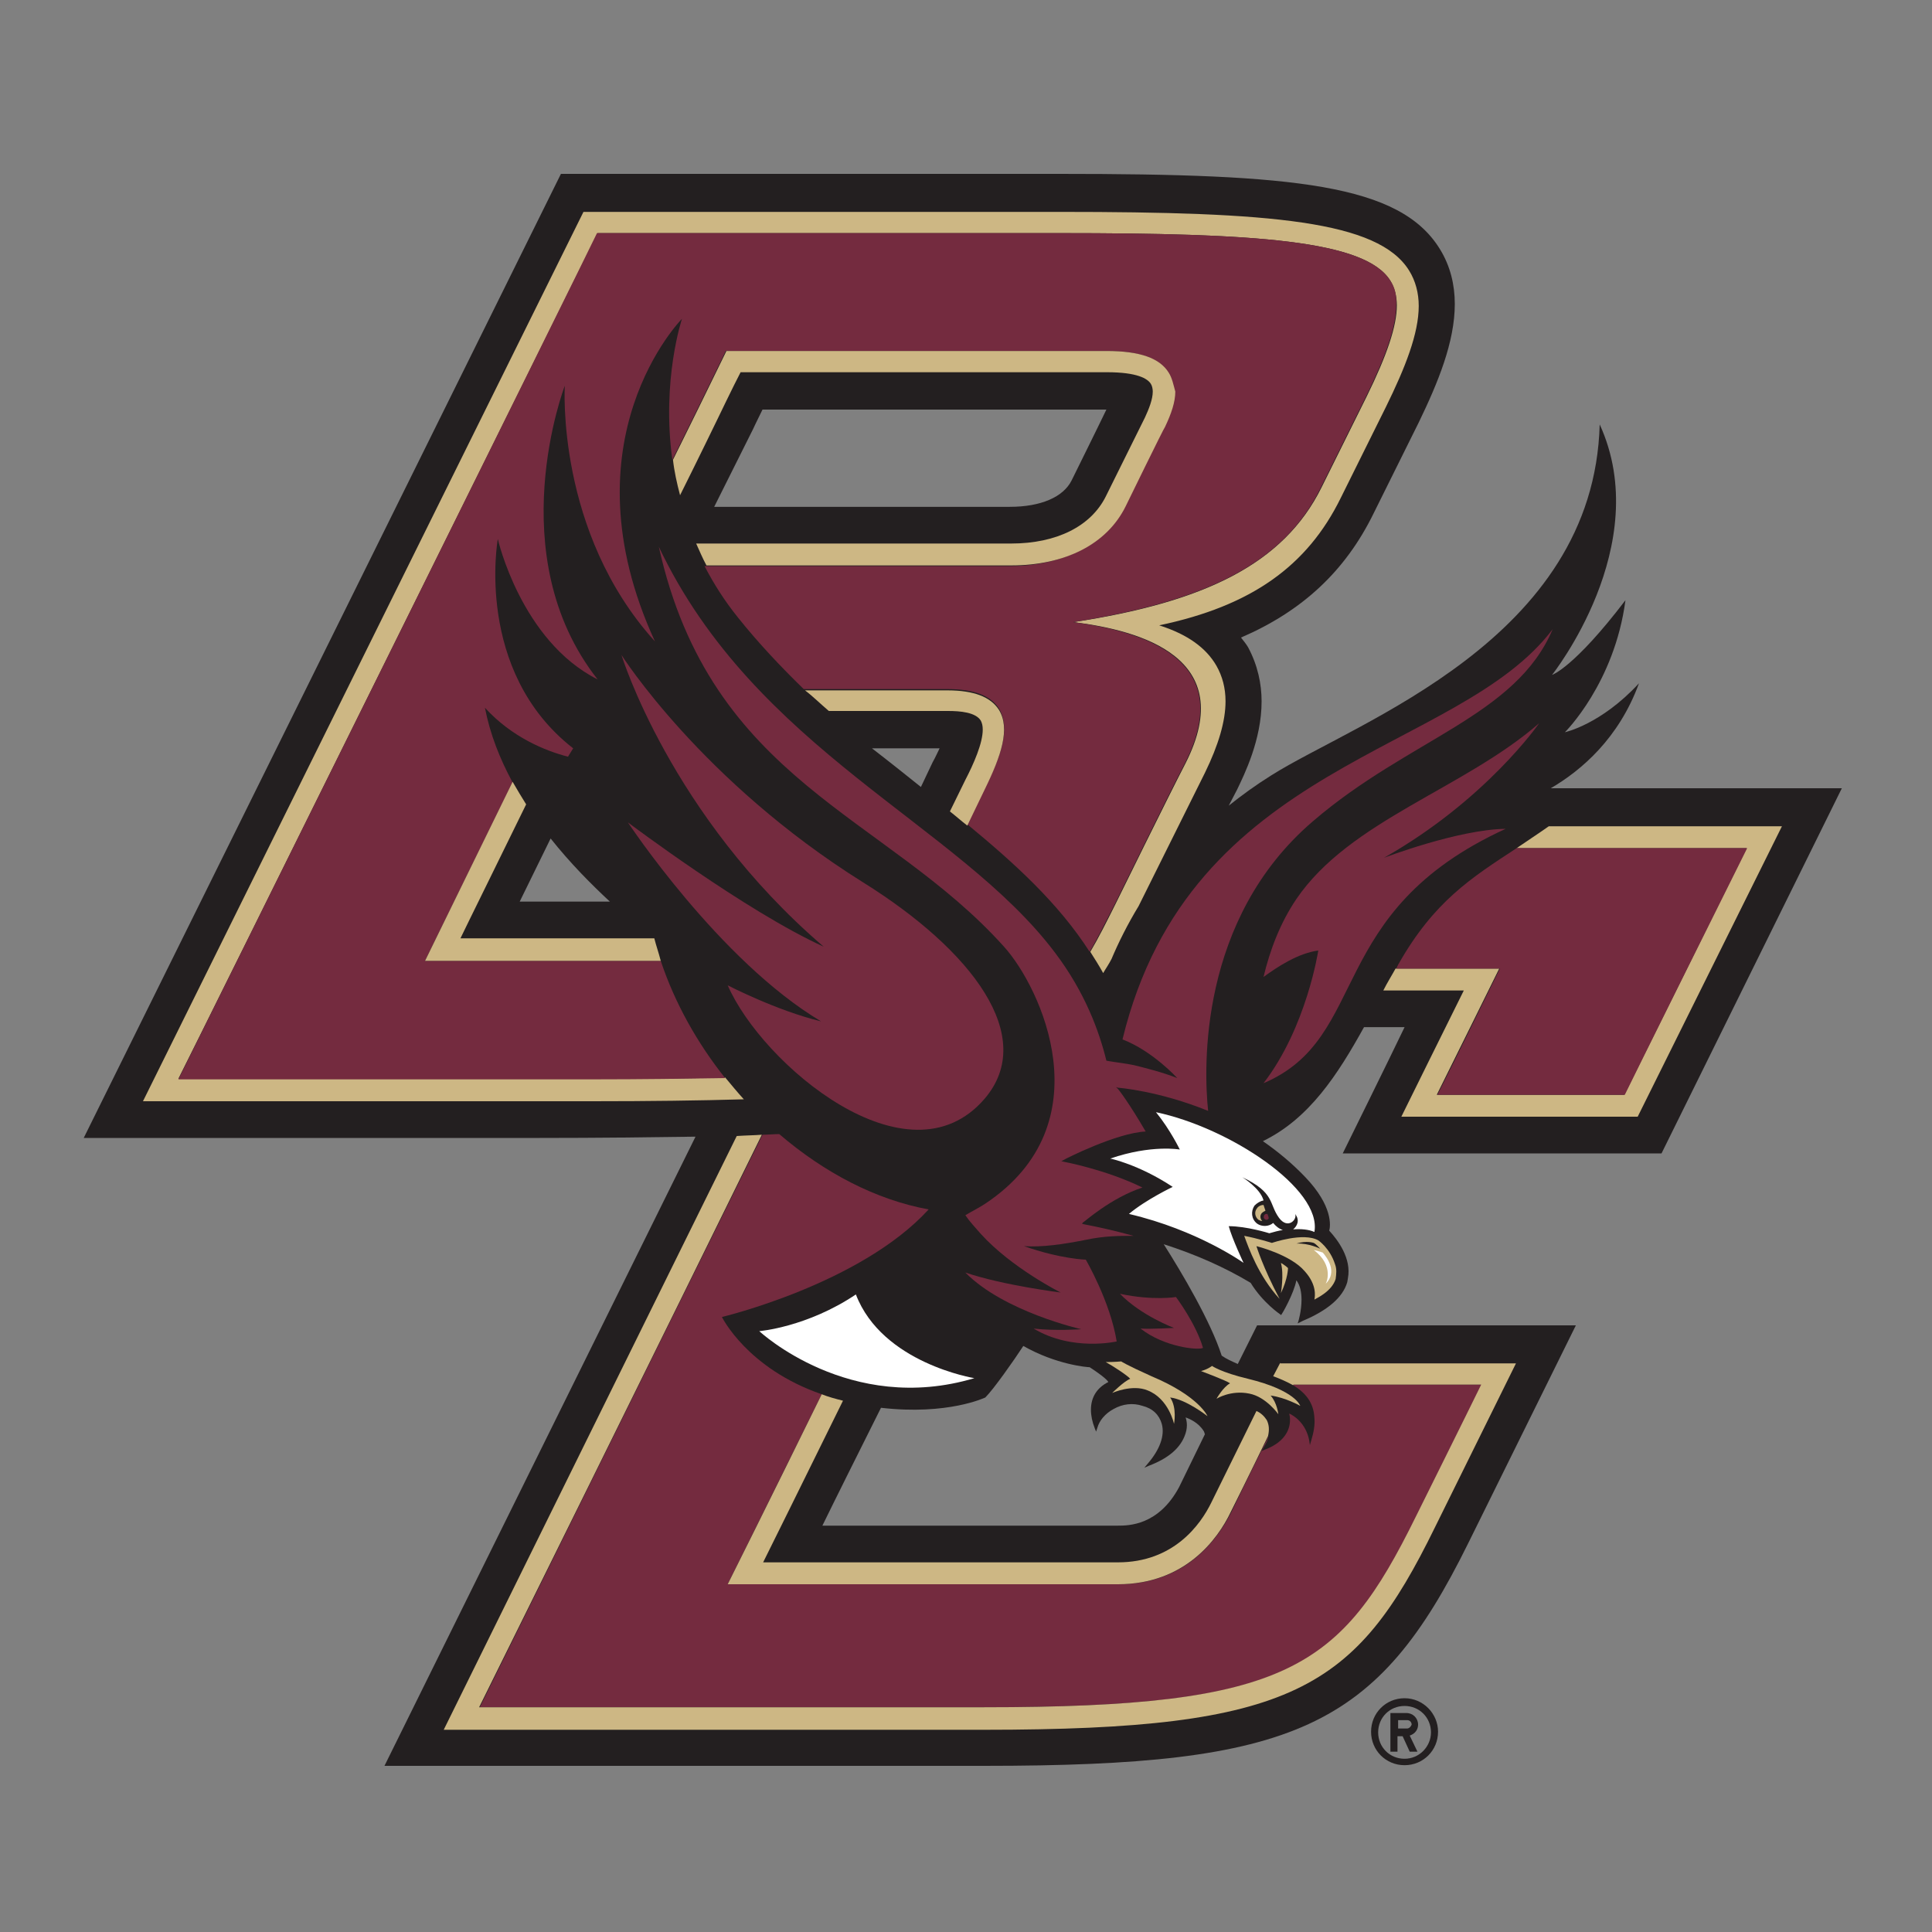
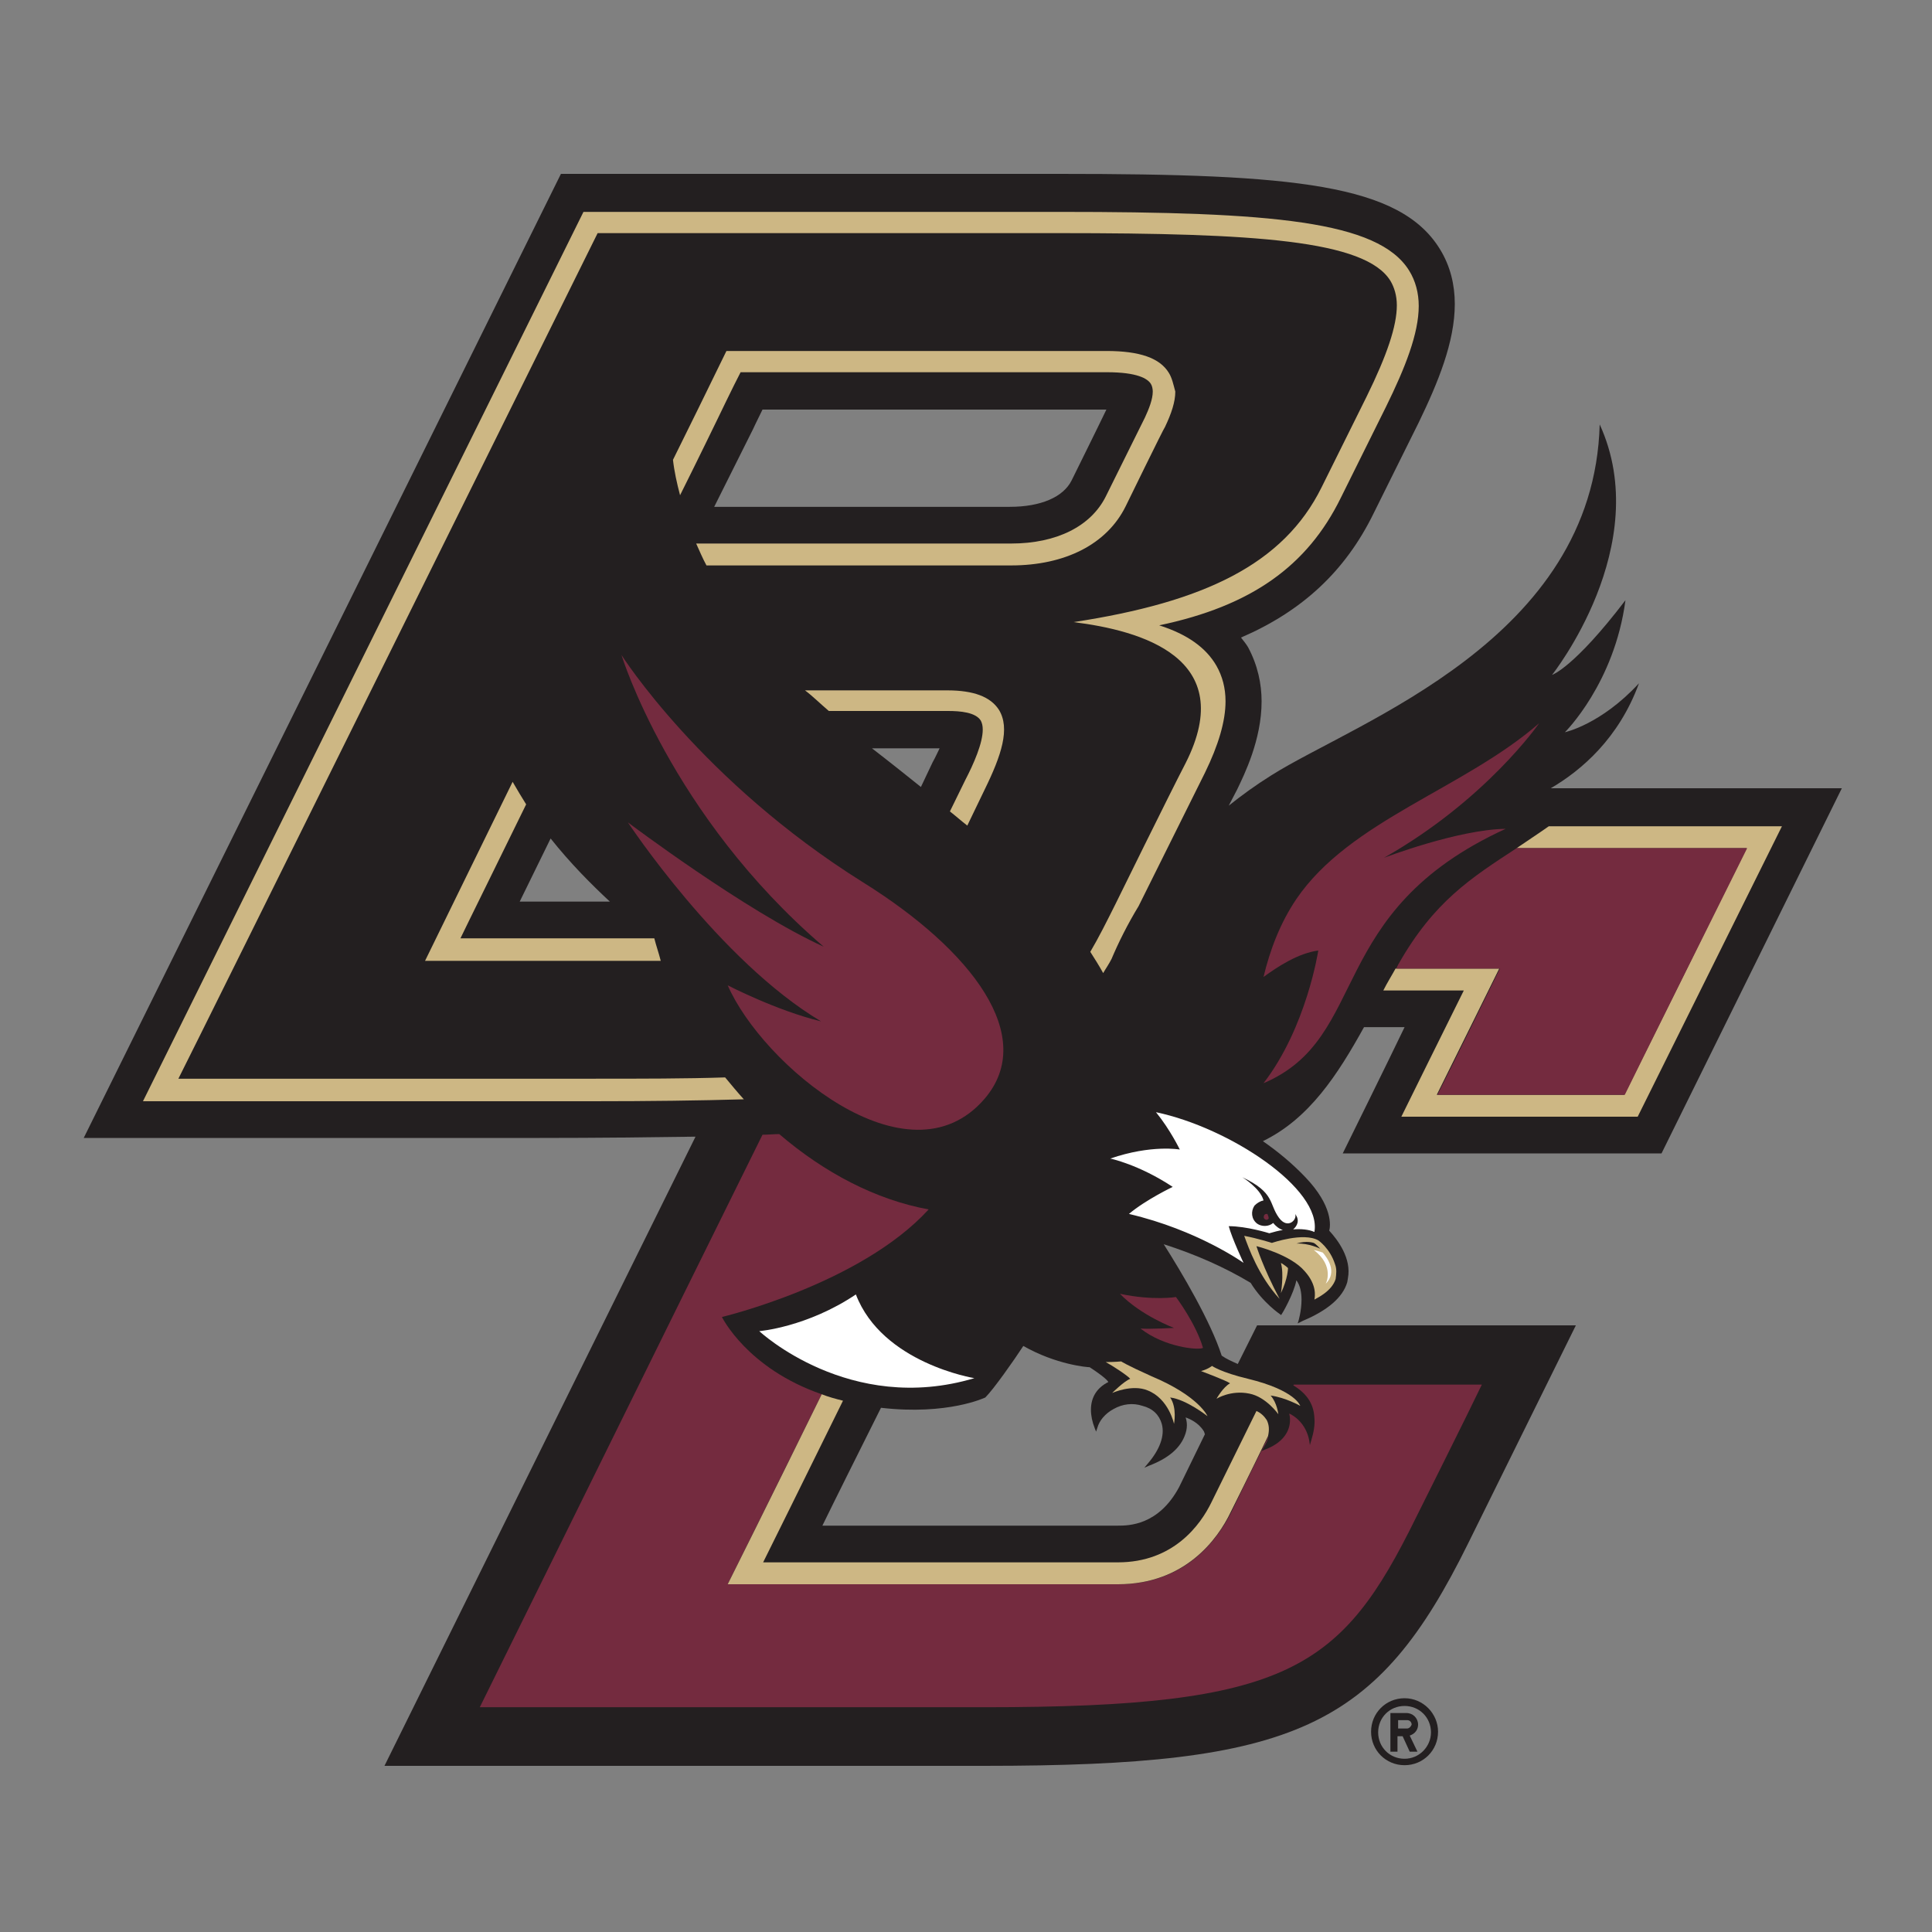
<svg xmlns="http://www.w3.org/2000/svg" version="1.1" id="Layer_1" x="0px" y="0px" viewBox="0 0 300 300" style="enable-background:new 0 0 300 300;" xml:space="preserve">
  <rect x="0" y="0" width="300" height="300" fill="#808080" stroke="none" />
  <style type="text/css">
	.st0{fill:#231F20;}
	.st1{fill:#742B3F;}
	.st2{fill:#CDB784;}
	.st3{fill:#FFFFFF;}
</style>
  <g>
    <path class="st0" d="M208.5,179.1H258l28-56.7h-12h-33.2c4.8-2.8,10.6-7.8,13.7-16.3c-5.9,6.4-11.5,7.6-11.5,7.6s7.7-7.6,9.4-20.5   c-8,10.5-11.4,11.6-11.4,11.6s16-20.1,7.4-38.9c-0.9,33.5-37.7,46.1-51,54.5c-2.4,1.5-4.6,3.1-6.6,4.7l1.3-2.5   c1.1-2.3,3.8-7.7,3.8-13.7c0-2.7-0.6-5.6-2.1-8.4c-0.3-0.5-0.7-1-1.1-1.5c9.5-4.1,16.2-10.3,20.6-19.3l7-14.1   c3-6.2,5.6-12.5,5.6-18.4c0-3-0.7-5.9-2.3-8.5C217.4,28.6,201.1,27,164.6,27H91.7h-4.6L13,176.7h70.8c9.2,0,17.2-0.1,24.2-0.2   l-48.3,97.7h93.1c48.4,0,61-5.8,75.2-34.6l16.7-33.8h-49.5l-3,6c-0.9-0.4-1.8-0.8-2.5-1.3c-1.7-5.3-6.2-12.9-9-17.3   c5,1.6,9.5,3.6,13.5,6c1.9,3.1,4.6,4.9,4.6,4.9l0.1,0.1l0.1-0.1c0.1-0.1,1.9-3.2,2.3-5.3c0.6,0.8,0.8,1.9,0.8,3   c0,1.8-0.5,3.4-0.5,3.4l-0.1,0.3l0.8-0.4c3.8-1.6,6.2-3.6,6.9-6l0.1-0.6l0,0c0.6-3.1-1.6-6-2.9-7.4c0.2-0.7,0.6-3.8-3.7-8.3   c-2.1-2.2-4.3-4-6.6-5.6c7.2-3.5,11.6-10.3,15.7-17.7c2.3,0,4.4,0,6.3,0C216,163.9,208.5,179.1,208.5,179.1z M144.8,118.4l-1.8,3.8   c-2.5-2-5-4-7.6-6c5.7,0,9.8,0,10.5,0C145.6,116.8,145.3,117.5,144.8,118.4z M116.9,66.7c0,0,0.7-1.5,1.5-3.1c7.8,0,53.3,0,53.3,0   c0.1,0,0.1,0,0.1,0c-1,2.1-5.4,11-5.4,11c-1.3,2.6-4.8,4.1-9.6,4.1c0,0-30.8,0-45.9,0C113.9,72.7,116.9,66.7,116.9,66.7z M80.7,140   c1.6-3.3,3.3-6.7,4.8-9.8c3.1,3.9,6.4,7.2,9.2,9.8C89.6,140,84.7,140,80.7,140z M173.6,236.9c0,0-30.8,0-45.9,0   c2-4.1,5.3-10.7,9.1-18.3c10.4,1.2,16.2-1.6,16.2-1.6c1.3-1.3,4.4-5.7,5.9-8c5.1,2.9,9.9,3.3,10.3,3.3c2.3,1.5,2.8,2.1,2.9,2.3   c-1.8,0.9-2.7,2.4-2.7,4.3c0,0.9,0.2,1.9,0.6,2.9l0.2,0.5l0.2-0.6c0.3-1.1,1.2-2.2,2.5-2.9c1.4-0.8,3-1,4.5-0.5   c1.6,0.4,2.6,1.4,3,2.8c0.5,1.8-0.3,4-2.2,6.2l-0.5,0.6l0.7-0.3c2.9-1.1,4.7-2.6,5.5-4.5c0.3-0.7,0.4-1.3,0.4-1.8   c0-0.5-0.1-0.9-0.2-1.2c0.6,0.2,2,0.8,2.8,2.1c0.1,0.1,0.1,0.3,0.2,0.5l-4,8.2C179.9,236.9,175.2,236.9,173.6,236.9z" />
    <g>
      <path class="st0" d="M218.1,263.7c-2.9,0-5.2,2.3-5.2,5.2c0,2.9,2.3,5.2,5.2,5.2c2.9,0,5.2-2.3,5.2-5.2    C223.3,266.1,221,263.7,218.1,263.7z M218.1,273.1c-2.3,0-4.1-1.8-4.1-4.1c0-2.3,1.8-4.1,4.1-4.1c2.3,0,4.1,1.8,4.1,4.1    C222.2,271.2,220.4,273.1,218.1,273.1z" />
      <path class="st0" d="M220.2,267.8c0-1-0.8-1.8-1.8-1.8l-2.5,0v6h1.1v-2.4h0.8l1.1,2.4h1.2l-1.2-2.5    C219.8,269.2,220.2,268.5,220.2,267.8z M218.5,268.4h-1.4v-1.3h1.4c0.4,0,0.7,0.3,0.7,0.7C219.1,268.1,218.8,268.4,218.5,268.4z" />
    </g>
    <path class="st1" d="M200.9,215c0,0,0,0.1-0.1,0.1c1.8,1.1,3.2,2.6,3.3,5.1c0.1,1-0.1,2.2-0.5,3.5l-0.2,0.7l-0.1-0.7   c-0.5-2.7-2.4-3.9-3.1-4.2c0,0.2,0.1,0.4,0.1,0.7c0.1,1.3-0.4,3.6-3.9,4.9l-0.5,0.2l0.3-0.5c0.4-0.6,0.7-1.3,0.8-1.8   c-2.8,5.6-5.8,11.8-5.8,11.8c-2.1,4.2-7.1,11.2-17.5,11.2H113c0,0,6.6-13.3,14.6-29.5c-11.6-4-15.5-12-15.5-12s21.5-5.1,32.1-16.7   c-8.2-1.5-16.2-5.7-23.2-11.7c-0.8,0-1.7,0.1-2.6,0.1c-14.5,29.3-42.2,85.5-43.9,88.9c5.1,0,78.4,0,78.4,0c47.3,0,55.4-5.9,67-29.5   c0,0,8.3-16.6,10.2-20.6C225.5,215,202.7,215,200.9,215z" />
    <path class="st2" d="M274,128.3h-33.5c-1.7,1.2-3.4,2.3-5,3.4h0c15.8,0,33.1,0,35.7,0c-2.1,4.3-18.1,36.6-19,38.3   c-1.8,0-24.6,0-29.1,0c1.9-3.8,9.7-19.6,9.7-19.6l-16.1,0c-0.6,1.1-1.3,2.2-1.9,3.4c6.4,0,11.2,0,12.5,0   c-1.9,3.8-9.7,19.6-9.7,19.6h36.7l22.4-45.1H274z" />
    <path class="st2" d="M164.6,36.2c30.3,0,47.4,1.1,51.3,7.4c0.6,1,1,2.3,1,3.8c0,3.2-1.5,7.7-4.7,14.2l-7,14.1   c-5.9,11.9-18.2,17.8-38.5,20.9c10.4,1.3,25.7,5.5,17.4,21.9c-2.5,4.8-10.9,21.9-10.9,21.9c-1.4,2.8-2.6,5.2-3.9,7.4   c0.7,1.1,1.4,2.2,2,3.3c0.4-0.7,0.9-1.4,1.3-2.2c1.1-2.6,2.5-5.4,4.2-8.2l10.3-20.7c2.1-4.3,3.2-8,3.2-11.1c0-2.1-0.5-3.9-1.4-5.5   c-1.6-2.8-4.5-4.9-8.9-6.3c14.3-3,23-9.2,28.2-19.8l7-14.1c3-6.1,5.1-11.4,5.1-15.7c0-2-0.5-3.9-1.5-5.5   c-4.8-7.7-21.3-9.1-54.2-9.1H91.7h-1.1L22.2,171H92c8.8,0,16.6-0.1,23.5-0.3c-1-1.1-1.9-2.2-2.9-3.4c-6.1,0.2-12.9,0.2-20.6,0.2   c0,0-59.2,0-64.3,0C30.1,162.8,91.9,38,92.8,36.2C94.9,36.2,164.6,36.2,164.6,36.2z" />
-     <path class="st1" d="M215.9,43.6c-3.9-6.3-21-7.4-51.3-7.4c0,0-69.8,0-71.9,0C91.9,38,30.1,162.8,27.7,167.6c5.1,0,64.3,0,64.3,0   c7.7,0,14.5-0.1,20.6-0.2c-4.3-5.4-7.8-11.6-10-18.2H66l13.6-27.7c-2-3.7-3.5-7.5-4.3-11.6c4.2,4.6,9.4,6.7,12.9,7.6l0.8-1.3   c-15.4-12-11.7-32.5-11.7-32.5s3.6,15.8,15.5,21.8c-15.2-19.3-5.1-45.6-5.1-45.6s-1.4,22.7,14,39.7c-14.4-31.3,4.2-50.1,4.2-50.1   s-3.2,9.5-1.5,21.9l3.9-7.9l4.4-9h1.1h57.9c5.2,0,8.3,1.1,9.7,3.4c0.5,0.9,0.8,1.9,0.8,3c0,1.6-0.5,3.4-1.6,5.5   c0,0-6.1,12.3-6.1,12.3c-2.9,5.8-9.4,9.2-17.8,9.2h-47.3c1.4,2.7,3.1,5.4,5.2,8c3.2,4,6.7,7.7,10.2,11.1h22.3c4.1,0,6.7,1,8,3   c1.8,3,0.5,7.1-2.2,12.4l0,0l-2.7,5.6c7.4,6.1,14.2,12.3,19,19.8c1.3-2.2,2.5-4.7,3.9-7.4c0,0,8.4-17.1,10.9-21.9   c8.3-16.4-7-20.5-17.4-21.9c20.4-3.2,32.7-9,38.5-20.9l7-14.1c3.2-6.5,4.7-11,4.7-14.2C216.9,45.9,216.6,44.6,215.9,43.6z" />
    <g>
      <path class="st2" d="M128.7,110.4c10.3,0,18.5,0,18.5,0c1.9,0,4.3,0.2,5.1,1.5c0.2,0.4,0.3,0.8,0.3,1.4c0,2.1-1.4,5.3-2.7,7.8    l-2.4,4.9c0.9,0.7,1.8,1.5,2.7,2.2l2.7-5.6l0,0c2.6-5.3,4-9.5,2.2-12.4c-1.3-2-3.9-3-8-3H125C126.2,108.1,127.4,109.3,128.7,110.4    z" />
      <path class="st2" d="M101.6,145.7c-13.2,0-27.5,0-30.1,0c1.1-2.3,5.9-12,10.2-20.8c-0.7-1.1-1.4-2.3-2.1-3.5L66,149.2h36.6    C102.3,148,101.9,146.9,101.6,145.7z" />
    </g>
    <path class="st2" d="M181.5,57.9c-1.4-2.3-4.5-3.4-9.7-3.4h-57.9h-1.1l-4.4,9l-3.9,7.9c0.2,1.8,0.6,3.6,1.1,5.5   c2.8-5.6,5.9-12,5.9-12s2.4-5,3.5-7.1c2,0,56.9,0,56.9,0c4.7,0,6.3,1,6.8,1.8c0.2,0.3,0.3,0.8,0.3,1.2c0,1.2-0.6,2.7-1.2,4   l-6.1,12.3c-2.3,4.6-7.6,7.3-14.7,7.3c0,0-34.2,0-48.9,0c0.5,1.1,1,2.3,1.6,3.4h47.3c8.4,0,14.9-3.3,17.8-9.2c0,0,6-12.3,6.1-12.3   c1-2.1,1.6-3.9,1.6-5.5C182.2,59.7,182,58.7,181.5,57.9z" />
    <path class="st2" d="M130.9,217.5c-1.2-0.3-2.3-0.6-3.3-1l0,0c-8,16.3-14.6,29.5-14.6,29.5h60.6c10.4,0,15.5-7,17.5-11.2   c0,0,3.1-6.2,5.8-11.8c0.2-0.9,0.2-1.7-0.2-2.5c-0.4-0.6-0.9-1.1-1.6-1.4l-7,14.2c-1.7,3.5-5.9,9.3-14.5,9.3c0,0-50.2,0-55.1,0   C119.3,241,124.5,230.5,130.9,217.5z" />
-     <path class="st2" d="M198.8,211.6l-1.1,2.1c1.1,0.4,2.2,0.9,3.1,1.4l0,0c0,0,0-0.1,0.1-0.1c1.8,0,24.6,0,29.1,0   c-1.9,3.9-10.2,20.6-10.2,20.6c-11.6,23.5-19.7,29.5-67,29.5c0,0-73.3,0-78.4,0c1.7-3.4,29.5-59.6,43.9-88.9c0,0,0,0,0,0   c-1.3,0.1-2.5,0.1-3.9,0.2l-45.5,92.2h83.9c48.1,0,57.7-6.3,70-31.4l12.6-25.5H198.8z" />
    <path class="st1" d="M235.5,131.7c-7,4.6-12.8,8.2-18.4,18.1c-0.1,0.2-0.2,0.4-0.3,0.6l16.1,0c0,0-7.8,15.9-9.7,19.6   c4.4,0,27.3,0,29.1,0c0.8-1.7,16.9-34.1,19-38.3C268.6,131.7,251.3,131.7,235.5,131.7z" />
    <path class="st1" d="M134,137c17,10.6,27.1,24,18.9,33.6c-11.9,13.9-34.6-5.4-39.9-17.6c0,0,7.5,3.9,14.5,5.6   c-15.8-9.4-30-30.9-30-30.9s18.3,13.8,30.4,19.3c-23.8-20.4-31.4-45.3-31.4-45.3S108.9,121.3,134,137z" />
    <path class="st1" d="M239,112.3c-11.7,10.2-29.4,15.1-37.7,27.3c-2.5,3.7-4.1,7.9-5.1,12.1c2.2-1.6,5.4-3.7,8.5-4.1   c0,0-1.8,11.9-8.5,20.6c16.7-7.1,9.4-26.6,37.6-39.5c-7.4,0.1-18.9,4.5-18.9,4.5C230.8,124.2,239,112.3,239,112.3z" />
    <path class="st3" d="M151.3,214c0,0-14.3-2.3-18.4-13c-7.6,5.1-15,5.7-15,5.7S131.9,219.8,151.3,214z" />
    <g>
      <g>
        <g>
          <g>
            <path class="st2" d="M188.2,212.1c0,0-0.6,0.5-1.7,0.8c0,0,4,1.5,4.5,1.9c-1.1,0.6-2.1,2.4-2.1,2.4s2.2-1.4,5.1-0.8       c2.6,0.5,4.5,3.2,4.5,3.2s-0.2-1.8-1.2-2.9c2.3,0.3,4.6,1.6,4.6,1.6s-0.7-2.4-8.1-4.2C189.6,213.1,188.2,212.1,188.2,212.1z" />
          </g>
        </g>
      </g>
    </g>
    <g>
      <g>
        <g>
          <path class="st2" d="M174.1,211.4c0,0-1,0.1-2.4,0.1c1.1,0.6,3.4,2.1,3.8,2.6c-1,0.4-2.8,2.2-2.8,2.2s3.1-1.4,5.5-0.4      c3.3,1.3,4.1,5.2,4.1,5.2s0.5-2.5-0.6-4.1c2.5,0.3,5.8,2.9,5.8,2.9s-1.3-3.1-8.7-6.2C174.8,211.9,174.1,211.4,174.1,211.4z" />
        </g>
      </g>
    </g>
    <path class="st1" d="M182.6,201.4c0,0,3.1,4.1,4.2,7.9c-0.7,0.4-6-0.1-9.7-3c1.6,0.1,5.2-0.1,5.2-0.1s-5.1-1.9-8.4-5.3   C179.1,202,182.6,201.4,182.6,201.4z" />
-     <path class="st1" d="M174.3,161.4c4.7,1.8,8.5,6,8.5,6c-2.3-0.9-4.7-1.5-6.7-2c-1-0.2-3-0.5-3.1-0.5c-0.7-0.1-1.2-0.2-1.2-0.2   c-1.1-4.5-3.3-10.6-8-16.8c-15.1-20-46.5-31.4-61.5-63c8.1,36.5,35.2,41.6,53.6,62.1c5.7,6.3,15.7,27.5-2.9,39.9   c-0.9,0.6-2.1,1.2-3.1,1.8c0.6,0.9,1.6,2,2.4,2.9c4.8,5.3,12.4,9.1,12.4,9.1s-8.9-1.1-14.8-3.1c6,6.1,18,8.8,18,8.8   s-3.9,0.3-7.4-0.1c6,3.6,12.9,2,12.9,2c-1-6.2-4.8-12.7-4.8-12.7s-3.9-0.1-9.6-2.1c2.8,0.2,6.2-0.3,9.7-1c2.8-0.6,5.3-0.6,7.3-0.6   c-2.5-0.7-5.1-1.3-7.7-1.8l-0.3-0.1l0.2-0.2c0.1,0,4.3-3.8,9.2-5.4c-5.7-2.8-12.2-4-12.2-4l-0.4-0.1l0.4-0.2   c0.1-0.1,8.2-4.2,12.7-4.4c-2.5-4.3-4.3-6.7-4.4-6.7l-0.2-0.2l0.3,0.1c0.1,0,6.4,0.5,14,3.6c-0.7-6.6-1.5-29.8,16.3-45   c14.9-12.8,31.5-16.3,37.2-29.8C226.4,117.2,184.8,118.1,174.3,161.4z" />
    <path class="st2" d="M207.3,196.3c-0.8-2.5-2.6-3.7-2.6-3.7c-2.3-1.3-7.2,0.4-7.2,0.4c0,0-2.2-0.7-4.3-1.1c0.7,1.9,2.2,6.2,5.5,9.8   c-2.6-4.9-3.6-8.2-3.6-8.2s5.3,1.3,7.5,3.9c1.9,2.1,1.6,3.9,1.5,4.4c0.5-0.3,2.7-1.3,3.3-3.2C207.5,197.8,207.6,197.1,207.3,196.3z    M201.3,193.1c1.6-0.5,2.7-0.1,2.7-0.1c0.4,0.2,1,0.9,1,0.9S203.2,193,201.3,193.1z" />
    <path class="st2" d="M198.9,196.1c0,0,0.7,0.4,1.1,0.8c0,0,0,1.6-1.1,3.9C198.9,200.8,199.4,197.9,198.9,196.1z" />
    <path class="st3" d="M204,194.1c0,0,0.9,0.2,1.4,0.4c0.6,0.7,2.4,3,0.4,4.9C205.9,199.4,207.3,196.6,204,194.1z" />
    <path class="st3" d="M179.5,172.7c2.2,2.7,3.7,5.8,3.7,5.8s-4.4-0.8-10.8,1.4c0,0,4.4,0.9,9.7,4.4c0,0-4.2,2-6.8,4.2   c10.7,2.5,17.8,7.6,17.8,7.6s-1.8-3.8-2.3-5.7c2.8,0,6.3,1.1,6.3,1.1c0.7-0.2,1.4-0.4,2.1-0.5c-0.6-0.2-1.1-0.6-1.5-1.1   c-0.7,0.6-1.8,0.6-2.5,0.1c-0.9-0.7-1-1.9-0.4-2.8c0.4-0.4,0.9-0.7,1.4-0.8c-0.5-1.9-3.3-3.6-3.3-3.6c5.1,2.4,4.1,4.1,5.7,6.3   c1.4,1.9,2.9,0.2,2.5-0.6c0.8,1,0.3,1.9-0.3,2.4c1.2-0.1,2.4,0,3.3,0.4C205.3,184.6,190.9,175.1,179.5,172.7z" />
    <g>
-       <path class="st2" d="M195.9,188.4c0.2-0.2,0.4-0.3,0.6-0.4c-0.1-0.3-0.2-0.6-0.3-0.9c-0.4,0-0.8,0.2-1,0.5    c-0.5,0.6-0.3,1.4,0.2,1.8c0.2,0.1,0.4,0.2,0.6,0.2C195.7,189.3,195.6,188.8,195.9,188.4z" />
      <path class="st1" d="M196.8,188.5c-0.2,0-0.4,0-0.5,0.2c-0.1,0.2-0.1,0.5,0.1,0.6c0.2,0.2,0.5,0.1,0.6-0.1c0,0,0-0.1,0-0.1    C197,189,196.9,188.7,196.8,188.5z" />
    </g>
  </g>
</svg>